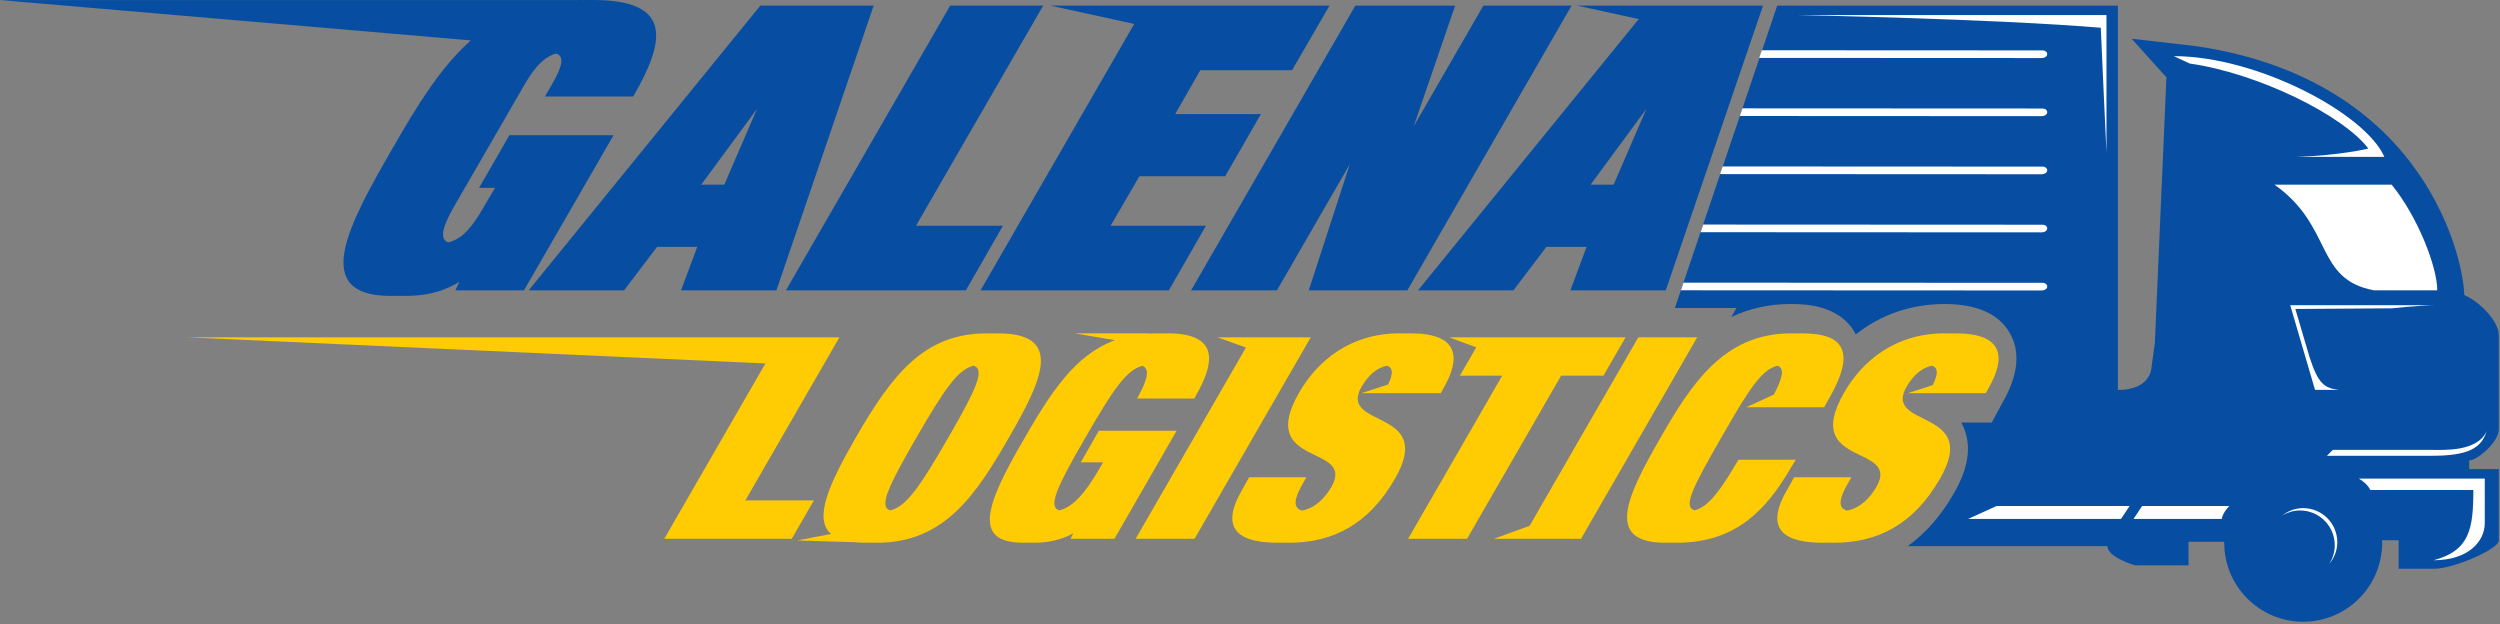
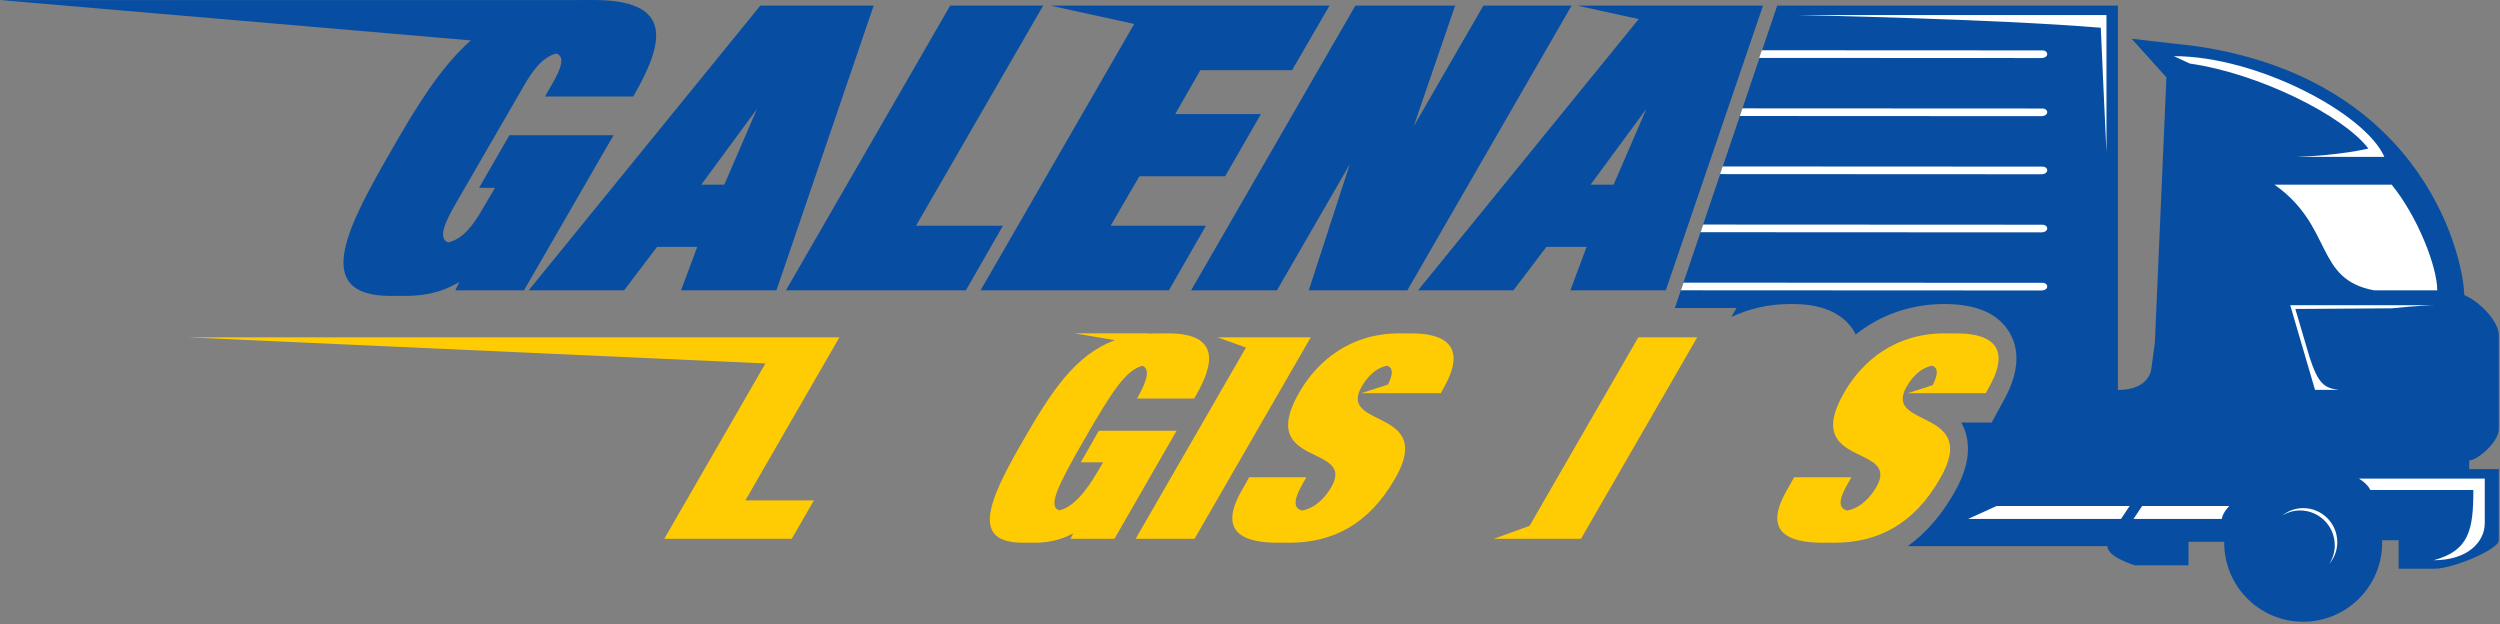
<svg xmlns="http://www.w3.org/2000/svg" width="100%" height="100%" viewBox="0 0 709 177" version="1.1" xml:space="preserve" style="fill-rule:evenodd;clip-rule:evenodd;stroke-linejoin:round;stroke-miterlimit:2;">
  <rect x="0" y="0" width="709" height="177" fill="#808080" stroke="none" />
  <g transform="matrix(1,0,0,1,-968.337,-2130.45)">
    <g transform="matrix(1,0,0,1,934.999,1870)">
      <g transform="matrix(1,0,0,1,205.511,306.029)">
        <path d="M1.831,-7.236L-27.711,-7.236L-36.312,7.695L-31.793,7.695L-35.053,13.236C-38,18.391 -40.883,22.202 -45.087,23.17C-48.204,22.013 -45.64,16.936 -43.151,12.557L-23.922,-20.696C-21.497,-24.924 -18.668,-29.322 -14.401,-30.398C-11.972,-29.552 -12.769,-26.521 -15.742,-21.487L-17.617,-18.207L7.407,-18.207C16.801,-34.379 18.39,-45.58 -4.006,-45.58C-4.271,-45.58 -4.524,-45.567 -4.785,-45.563C-4.854,-45.565 -4.922,-45.566 -4.99,-45.567L-4.988,-45.569L-5.105,-45.569C-5.351,-45.571 -5.584,-45.58 -5.837,-45.58C-6.021,-45.58 -6.197,-45.57 -6.379,-45.569L-7.031,-45.569C-7.278,-45.571 -7.511,-45.58 -7.763,-45.58C-7.948,-45.58 -8.123,-45.57 -8.306,-45.569L-172.173,-45.569L-38.656,-34.121C-47.319,-26.422 -53.95,-15.518 -60.855,-3.503C-73.397,18.213 -84.343,38.344 -61.382,38.344C-60.939,38.344 -60.494,38.338 -60.048,38.327C-59.846,38.331 -59.663,38.344 -59.456,38.344C-59.026,38.344 -58.596,38.339 -58.164,38.329C-57.98,38.332 -57.813,38.344 -57.625,38.344C-52.648,38.344 -47.521,37.751 -41.883,34.357L-43.049,36.762L-23.57,36.762L1.831,-7.236Z" style="fill:rgb(7,78,162);fill-rule:nonzero;" />
      </g>
    </g>
    <g transform="matrix(1,0,0,1,934.999,1870)">
      <g transform="matrix(1,0,0,1,232.209,292.007)">
        <path d="M0,20.811L15.831,-0.697L6.535,20.811L0,20.811ZM48.911,-29.973L16.761,-29.973L-48.936,50.784L-21.88,50.784L-12.528,38.457L-1.131,38.457L-5.729,50.784L21.327,50.784L48.911,-29.973Z" style="fill:rgb(7,78,162);fill-rule:nonzero;" />
      </g>
    </g>
    <g transform="matrix(1,0,0,1,934.999,1870)">
      <g transform="matrix(1,0,0,1,315.94,280.356)">
        <path d="M1.831,44.113L-22.824,44.113L13.246,-18.322L-13.13,-18.322L-59.717,62.435L-8.682,62.435L1.831,44.113Z" style="fill:rgb(7,78,162);fill-rule:nonzero;" />
      </g>
    </g>
    <g transform="matrix(1,0,0,1,934.999,1870)">
      <g transform="matrix(1,0,0,1,373.512,280.356)">
        <path d="M1.831,44.113L-25.201,44.113L-17.042,30.085L7.275,30.085L17.429,12.443L-6.888,12.443L0.239,0.003L26.256,0.003L36.881,-18.322L-42.343,-18.322L-18.514,-13.114L-62.093,62.435L-8.682,62.435L1.831,44.113Z" style="fill:rgb(7,78,162);fill-rule:nonzero;" />
      </g>
    </g>
    <g transform="matrix(1,0,0,1,934.999,1870)">
      <g transform="matrix(1,0,0,1,477.218,342.791)">
        <path d="M1.831,-80.757L-23.193,-80.757L-42.944,-46.54L-31.196,-80.757L-59.499,-80.757L-106.083,0L-81.739,0L-61.079,-35.77L-72.715,0L-44.753,0L1.831,-80.757Z" style="fill:rgb(7,78,162);fill-rule:nonzero;" />
      </g>
    </g>
    <g transform="matrix(1,0,0,1,934.999,1870)">
      <g transform="matrix(1,0,0,1,484.427,292.007)">
        <path d="M0,20.811L15.831,-0.697L6.535,20.811L0,20.811ZM48.909,-29.973L-3.859,-29.973L13.651,-26.146L-48.936,50.784L-21.88,50.784L-12.528,38.457L-1.131,38.457L-5.729,50.784L21.327,50.784L48.909,-29.973Z" style="fill:rgb(7,78,162);fill-rule:nonzero;" />
      </g>
    </g>
    <g transform="matrix(1,0,0,1,934.999,1870)">
      <g transform="matrix(1,0,0,1,262.667,366.999)">
        <path d="M1.496,35.363L-17.944,35.363L8.729,-10.885L-176.261,-10.885L-12.255,-3.474L-40.938,46.248L-4.786,46.248L1.496,35.363Z" style="fill:rgb(255,203,3);fill-rule:nonzero;" />
      </g>
    </g>
    <g transform="matrix(1,0,0,1,934.999,1870)">
      <g transform="matrix(1,0,0,1,302.207,384.682)">
-         <path d="M0,-0.003C-8.053,13.922 -11.854,19.453 -16.413,20.519C-19.639,19.453 -17.105,13.922 -9.052,-0.003C-1.002,-13.928 2.799,-19.459 7.246,-20.525C10.584,-19.459 8.051,-13.928 0,-0.003M14.235,-29.689C13.965,-29.689 13.704,-29.678 13.438,-29.673C13.203,-29.677 12.982,-29.689 12.74,-29.689C12.419,-29.689 12.108,-29.677 11.794,-29.67C11.518,-29.676 11.254,-29.689 10.966,-29.689C-6.717,-29.689 -15.791,-18.167 -26.243,-0.003C-33.836,13.195 -38.158,22.88 -33.182,27.194L-42.813,29.041L-26.48,29.536C-25.506,29.634 -24.446,29.686 -23.287,29.686C-22.999,29.686 -22.72,29.673 -22.437,29.667C-22.131,29.674 -21.834,29.686 -21.514,29.686C-21.271,29.686 -21.036,29.674 -20.796,29.67C-20.537,29.675 -20.288,29.686 -20.018,29.686C-0.976,29.686 8.06,15.842 17.188,-0.003C26.316,-15.845 33.274,-29.689 14.235,-29.689" style="fill:rgb(255,203,3);fill-rule:nonzero;" />
-       </g>
+         </g>
    </g>
    <g transform="matrix(1,0,0,1,934.999,1870)">
      <g transform="matrix(1,0,0,1,365.538,386.76)">
        <path d="M1.496,-4.16L-20.574,-4.16L-25.677,4.799L-19.359,4.799L-20.428,6.642C-24.378,13.475 -27.921,17.51 -31.783,18.435C-35.04,17.355 -32.503,11.827 -24.495,-2.001C-16.76,-15.463 -12.832,-21.387 -8.2,-22.57C-5.373,-21.453 -7.917,-16.532 -9.735,-13.282L6.496,-13.282C10.214,-19.764 16.424,-31.768 -0.938,-31.768C-1.204,-31.768 -1.459,-31.757 -1.721,-31.752C-1.959,-31.757 -2.186,-31.768 -2.434,-31.768C-2.749,-31.768 -3.053,-31.756 -3.362,-31.749C-3.643,-31.756 -3.913,-31.768 -4.208,-31.768C-4.997,-31.768 -5.762,-31.739 -6.516,-31.698L-6.516,-31.768L-27.37,-31.768L-15.998,-29.827C-27.286,-25.696 -34.112,-15.215 -42.331,-0.88C-52.666,16.963 -56.379,27.608 -42.059,27.608C-41.727,27.608 -41.393,27.601 -41.056,27.589C-40.801,27.597 -40.552,27.608 -40.285,27.608C-40,27.608 -39.713,27.601 -39.424,27.592C-39.212,27.597 -39.01,27.608 -38.789,27.608C-35.284,27.608 -31.467,26.947 -27.826,24.951L-28.61,26.487L-16.141,26.487L1.496,-4.16Z" style="fill:rgb(255,203,3);fill-rule:nonzero;" />
      </g>
    </g>
    <g transform="matrix(1,0,0,1,934.999,1870)">
      <g transform="matrix(1,0,0,1,403.576,413.247)">
        <path d="M1.496,-57.134L-24.971,-57.134L-16.887,-54.233L-48.168,0L-31.459,0L1.496,-57.134Z" style="fill:rgb(255,203,3);fill-rule:nonzero;" />
      </g>
    </g>
    <g transform="matrix(1,0,0,1,934.999,1870)">
      <g transform="matrix(1,0,0,1,419.495,399.245)">
        <path d="M0,-29.13C1.981,-32.574 4.469,-34.514 7.171,-35.089C8.079,-34.807 8.52,-34.221 8.565,-33.293C8.574,-32.435 8.209,-31.253 7.51,-29.757L-0.077,-27.29L22.45,-27.29L23.187,-28.648C28.31,-37.45 27.427,-44.253 13.985,-44.253C13.823,-44.253 13.67,-44.238 13.51,-44.236C13.177,-44.245 12.839,-44.253 12.489,-44.253C12.297,-44.253 12.116,-44.236 11.926,-44.233C11.534,-44.246 11.131,-44.253 10.715,-44.253C-3.123,-44.253 -12.484,-36.57 -17.721,-27.447C-30.057,-6.083 -1.472,-12.967 -8.599,-0.642C-10.271,2.222 -13.045,5.268 -16.863,5.995C-19.744,5.287 -18.932,2.317 -16.797,-1.445L-15.667,-3.443L-31.901,-3.443L-33.959,0.238C-40.857,12.161 -33.535,15.123 -23.773,15.123C-23.566,15.123 -23.365,15.109 -23.159,15.106C-22.776,15.116 -22.391,15.123 -22,15.123C-21.842,15.123 -21.689,15.112 -21.533,15.11C-21.193,15.118 -20.85,15.123 -20.504,15.123C-8.185,15.123 2.027,9.92 9.466,-3.045C21.126,-23.207 -6.9,-17.207 0,-29.13" style="fill:rgb(255,203,3);fill-rule:nonzero;" />
      </g>
    </g>
    <g transform="matrix(1,0,0,1,934.999,1870)">
      <g transform="matrix(1,0,0,1,513.176,413.247)">
        <path d="M1.496,-57.134L-15.213,-57.134L-46.05,-3.678L-56.175,0L-31.462,0L1.496,-57.134Z" style="fill:rgb(255,203,3);fill-rule:nonzero;" />
      </g>
    </g>
    <g transform="matrix(1,0,0,1,934.999,1870)">
      <g transform="matrix(1,0,0,1,542.595,378.521)">
-         <path d="M0,12.319L-16.234,12.319C-20.899,20.238 -24.449,25.602 -28.679,26.673C-31.985,25.633 -29.401,20.43 -20.808,5.519C-13.217,-7.74 -9.633,-13.269 -5.184,-14.356C-3.074,-13.642 -3.649,-11.023 -6.181,-6.175L-14.038,-2.563L8.056,-2.563L9.409,-4.965C17.184,-18.408 13.686,-23.528 1.846,-23.528C1.661,-23.528 1.483,-23.518 1.301,-23.515C0.989,-23.523 0.674,-23.528 0.35,-23.528C0.125,-23.528 -0.092,-23.516 -0.315,-23.512C-0.676,-23.523 -1.045,-23.528 -1.423,-23.528C-20.465,-23.528 -29.714,-8.884 -38.165,5.757C-48.107,22.964 -54.157,35.847 -36.955,35.847C-36.706,35.847 -36.476,35.826 -36.231,35.822C-35.887,35.833 -35.547,35.847 -35.182,35.847C-34.972,35.847 -34.778,35.829 -34.571,35.826C-34.278,35.834 -33.993,35.847 -33.686,35.847C-17.044,35.847 -8.337,26.645 -1.21,14.323L0,12.319Z" style="fill:rgb(255,203,3);fill-rule:nonzero;" />
-       </g>
+         </g>
    </g>
    <g transform="matrix(1,0,0,1,934.999,1870)">
      <g transform="matrix(1,0,0,1,588.038,414.368)">
        <path d="M0,-59.376C-0.161,-59.376 -0.314,-59.362 -0.474,-59.359C-0.808,-59.369 -1.145,-59.376 -1.496,-59.376C-1.687,-59.376 -1.869,-59.359 -2.058,-59.356C-2.45,-59.369 -2.854,-59.376 -3.27,-59.376C-17.108,-59.376 -26.468,-51.693 -31.706,-42.57C-44.042,-21.207 -15.457,-28.09 -22.583,-15.765C-24.256,-12.902 -27.03,-9.855 -30.848,-9.128C-33.729,-9.836 -32.917,-12.806 -30.781,-16.568L-29.652,-18.566L-45.885,-18.566L-47.944,-14.885C-54.842,-2.962 -47.52,0 -37.758,0C-37.551,0 -37.349,-0.014 -37.143,-0.017C-36.761,-0.007 -36.375,0 -35.984,0C-35.827,0 -35.674,-0.011 -35.518,-0.013C-35.178,-0.005 -34.835,0 -34.488,0C-22.169,0 -11.958,-5.204 -4.518,-18.168C7.141,-38.33 -20.885,-32.33 -13.985,-44.253C-12.004,-47.698 -9.515,-49.637 -6.813,-50.212C-5.906,-49.93 -5.465,-49.344 -5.42,-48.416C-5.41,-47.527 -5.803,-46.288 -6.555,-44.712L-13.625,-42.413L8.466,-42.413L9.203,-43.772C14.326,-52.573 13.443,-59.376 0,-59.376" style="fill:rgb(255,203,3);fill-rule:nonzero;" />
      </g>
    </g>
    <g transform="matrix(1,0,0,1,934.999,1870)">
      <g transform="matrix(1,0,0,1,484.801,402.364)">
-         <path d="M-8.731,-35.368L3.27,-35.368L9.551,-46.251L-40.506,-46.251L-32.803,-43.404L-37.441,-35.368L-25.441,-35.368L-52.117,10.883L-35.405,10.883L-8.731,-35.368Z" style="fill:rgb(255,203,3);fill-rule:nonzero;" />
-       </g>
+         </g>
    </g>
    <g transform="matrix(1,0,0,1,934.999,1870)">
      <g transform="matrix(1,0,0,1,741.999,316.417)">
        <path d="M0,65.972L0,39.08C0,35.361 -4.853,30.196 -8.863,28.159L-9.813,27.684C-9.813,18.979 -19.84,-33.168 -85.852,-42.876L-104.135,-44.979L-94.266,-34.031L-97.546,41.281L-98.527,48.458C-98.527,48.458 -98.764,54.631 -108.024,54.631L-108.024,-54.383L-204.642,-54.383L-233.669,31.374L-216.191,31.374L-217.674,33.945C-212.838,31.662 -207.291,30.253 -200.828,30.253C-197.485,30.253 -187.307,30.253 -182.697,38.246C-182.575,38.458 -182.484,38.674 -182.375,38.888C-175.349,33.301 -166.691,30.253 -157.231,30.253C-148.06,30.253 -141.825,33.011 -138.7,38.449C-135.581,43.871 -136.3,50.573 -140.836,58.365L-143.811,63.861L-152.438,63.861C-151.948,64.753 -151.526,65.73 -151.205,66.808C-149.691,71.84 -150.784,77.447 -154.545,83.949C-158.176,90.276 -162.547,95.261 -167.617,98.909L-110.991,98.909C-110.991,102.114 -103.157,104.369 -103.157,104.369L-88.002,104.369L-88.002,97.682L-77.865,97.682C-77.866,97.775 -77.872,97.866 -77.872,97.959C-77.872,110.328 -67.845,120.355 -55.476,120.355C-43.107,120.355 -33.08,110.328 -33.08,97.959C-33.08,97.72 -33.09,97.484 -33.098,97.247L-28.411,97.247L-28.411,105.319L-18.202,105.319C-12.899,105.319 0,99.779 0,97.326L0,77.067L-8.389,77.067L-8.389,74.613C-6.252,74.613 -0.317,69.786 0,65.972" style="fill:rgb(7,78,162);fill-rule:nonzero;" />
      </g>
    </g>
    <g transform="matrix(1,0,0,1,934.999,1870)">
      <g transform="matrix(0.321,-0.947,-0.947,-0.321,550.226,372.419)">
        <path d="M32.572,47.578L34.862,47.578L65.698,-43.543C66.282,-45.269 64.275,-46.105 63.532,-43.91L32.572,47.578Z" style="fill:white;fill-rule:nonzero;" />
      </g>
    </g>
    <g transform="matrix(1,0,0,1,934.999,1870)">
      <g transform="matrix(0.321,-0.947,-0.947,-0.321,553.87,353.328)">
        <path d="M30.697,44.965L32.987,44.965L62.054,-40.93C62.638,-42.655 60.631,-43.491 59.888,-41.296L30.697,44.965Z" style="fill:white;fill-rule:nonzero;" />
      </g>
    </g>
    <g transform="matrix(1,0,0,1,934.999,1870)">
      <g transform="matrix(0.321,-0.947,-0.947,-0.321,557.578,334.192)">
        <path d="M28.789,42.305L31.079,42.305L58.346,-38.27C58.93,-39.996 56.923,-40.831 56.18,-38.636L28.789,42.305Z" style="fill:white;fill-rule:nonzero;" />
      </g>
    </g>
    <g transform="matrix(1,0,0,1,934.999,1870)">
      <g transform="matrix(0.321,-0.947,-0.947,-0.321,561.205,315.113)">
        <path d="M26.923,39.703L29.213,39.703L54.719,-35.668C55.303,-37.394 53.296,-38.229 52.553,-36.035L26.923,39.703Z" style="fill:white;fill-rule:nonzero;" />
      </g>
    </g>
    <g transform="matrix(1,0,0,1,934.999,1870)">
      <g transform="matrix(0.321,-0.947,-0.947,-0.321,546.543,391.537)">
        <path d="M34.467,50.219L36.756,50.219L69.38,-46.184C69.964,-47.911 67.957,-48.746 67.214,-46.551L34.467,50.219Z" style="fill:white;fill-rule:nonzero;" />
      </g>
    </g>
    <g transform="matrix(1,0,0,1,934.999,1870)">
      <g transform="matrix(1,0,0,1,630.731,264.726)">
        <path d="M0,38.95L-0.865,20.28L-1.608,3.592C-31.965,1.066 -87.479,0 -87.479,0L0,0L0,38.95Z" style="fill:white;fill-rule:nonzero;" />
      </g>
    </g>
    <g transform="matrix(1,0,0,1,934.999,1870)">
      <g transform="matrix(1,0,0,1,654.367,302.827)">
        <path d="M0,-24.351L-4.53,-26.454C19.011,-26.454 49.712,-10.275 55.172,2.103L30.418,2.103C42.714,1.698 50.642,-0.244 50.642,-0.244C43.528,-9.638 19.416,-21.6 0,-24.351" style="fill:white;fill-rule:nonzero;" />
      </g>
    </g>
    <g transform="matrix(1,0,0,1,934.999,1870)">
      <g transform="matrix(-0.986,-0.164,-0.164,0.986,688.988,340.919)">
        <path d="M-17.707,-31.449C-26.43,-23.794 -34.297,-10.609 -35.398,-3.995L-17.707,-1.051C-0.463,-1.376 -3.455,-17.049 15.092,-25.991L-17.707,-31.449Z" style="fill:white;fill-rule:nonzero;" />
      </g>
    </g>
    <g transform="matrix(1,0,0,1,934.999,1870)">
      <g transform="matrix(1,0,0,1,688.344,356.218)">
        <path d="M0,5.582C2.427,13.025 4.126,14.279 8.252,14.804L1.537,14.804L-5.501,-9.222L36.216,-9.222C31.579,-9.222 23.298,-8.332 23.298,-8.332L-4.046,-8.143L0,5.582Z" style="fill:white;fill-rule:nonzero;" />
      </g>
    </g>
    <g transform="matrix(1,0,0,1,934.999,1870)">
      <g transform="matrix(1,0,0,1,693.902,404.554)">
        <path d="M0,15.848C0.987,14.311 1.576,12.493 1.576,10.531C1.576,5.08 -2.844,0.66 -8.295,0.66C-10.116,0.66 -11.799,1.187 -13.263,2.046C-11.629,0.782 -9.604,0 -7.379,0C-2.039,0 2.29,4.329 2.29,9.668C2.29,12.032 1.408,14.168 0,15.848" style="fill:white;fill-rule:nonzero;" />
      </g>
    </g>
    <g transform="matrix(1,0,0,1,934.999,1870)">
      <g transform="matrix(1,0,0,1,738.016,419.333)">
        <path d="M0,-23.151L0,-10.531C0,-5.245 -4.758,0 -14.494,0C-4.349,-2.72 -3.236,-8.751 -3.236,-19.915L-32.447,-19.915C-33.354,-21.848 -35.703,-23.151 -35.703,-23.151L0,-23.151Z" style="fill:white;fill-rule:nonzero;" />
      </g>
    </g>
    <g transform="matrix(1,0,0,1,934.999,1870)">
      <g transform="matrix(1,0,0,1,722.915,382.699)">
-         <path d="M0,7.011L-29.663,7.011L-27.991,5.339L0,5.339C3.452,5.339 13.038,5.932 15.64,0C14.13,4.962 10.247,7.011 0,7.011" style="fill:white;fill-rule:nonzero;" />
-       </g>
+         </g>
    </g>
    <g transform="matrix(1,0,0,1,934.999,1870)">
      <g transform="matrix(-1,0,0,1,593.937,403.952)">
        <path d="M-40.916,3.67L2.446,3.67L-5.627,0L-43.362,0L-40.916,3.67Z" style="fill:white;fill-rule:nonzero;" />
      </g>
    </g>
    <g transform="matrix(1,0,0,1,934.999,1870)">
      <g transform="matrix(1,0,0,1,640.847,407.623)">
        <path d="M0,-3.67L24.724,-3.67C24.724,-3.67 22.889,-1.896 22.568,0L-2.446,0L0,-3.67Z" style="fill:white;fill-rule:nonzero;" />
      </g>
    </g>
  </g>
</svg>